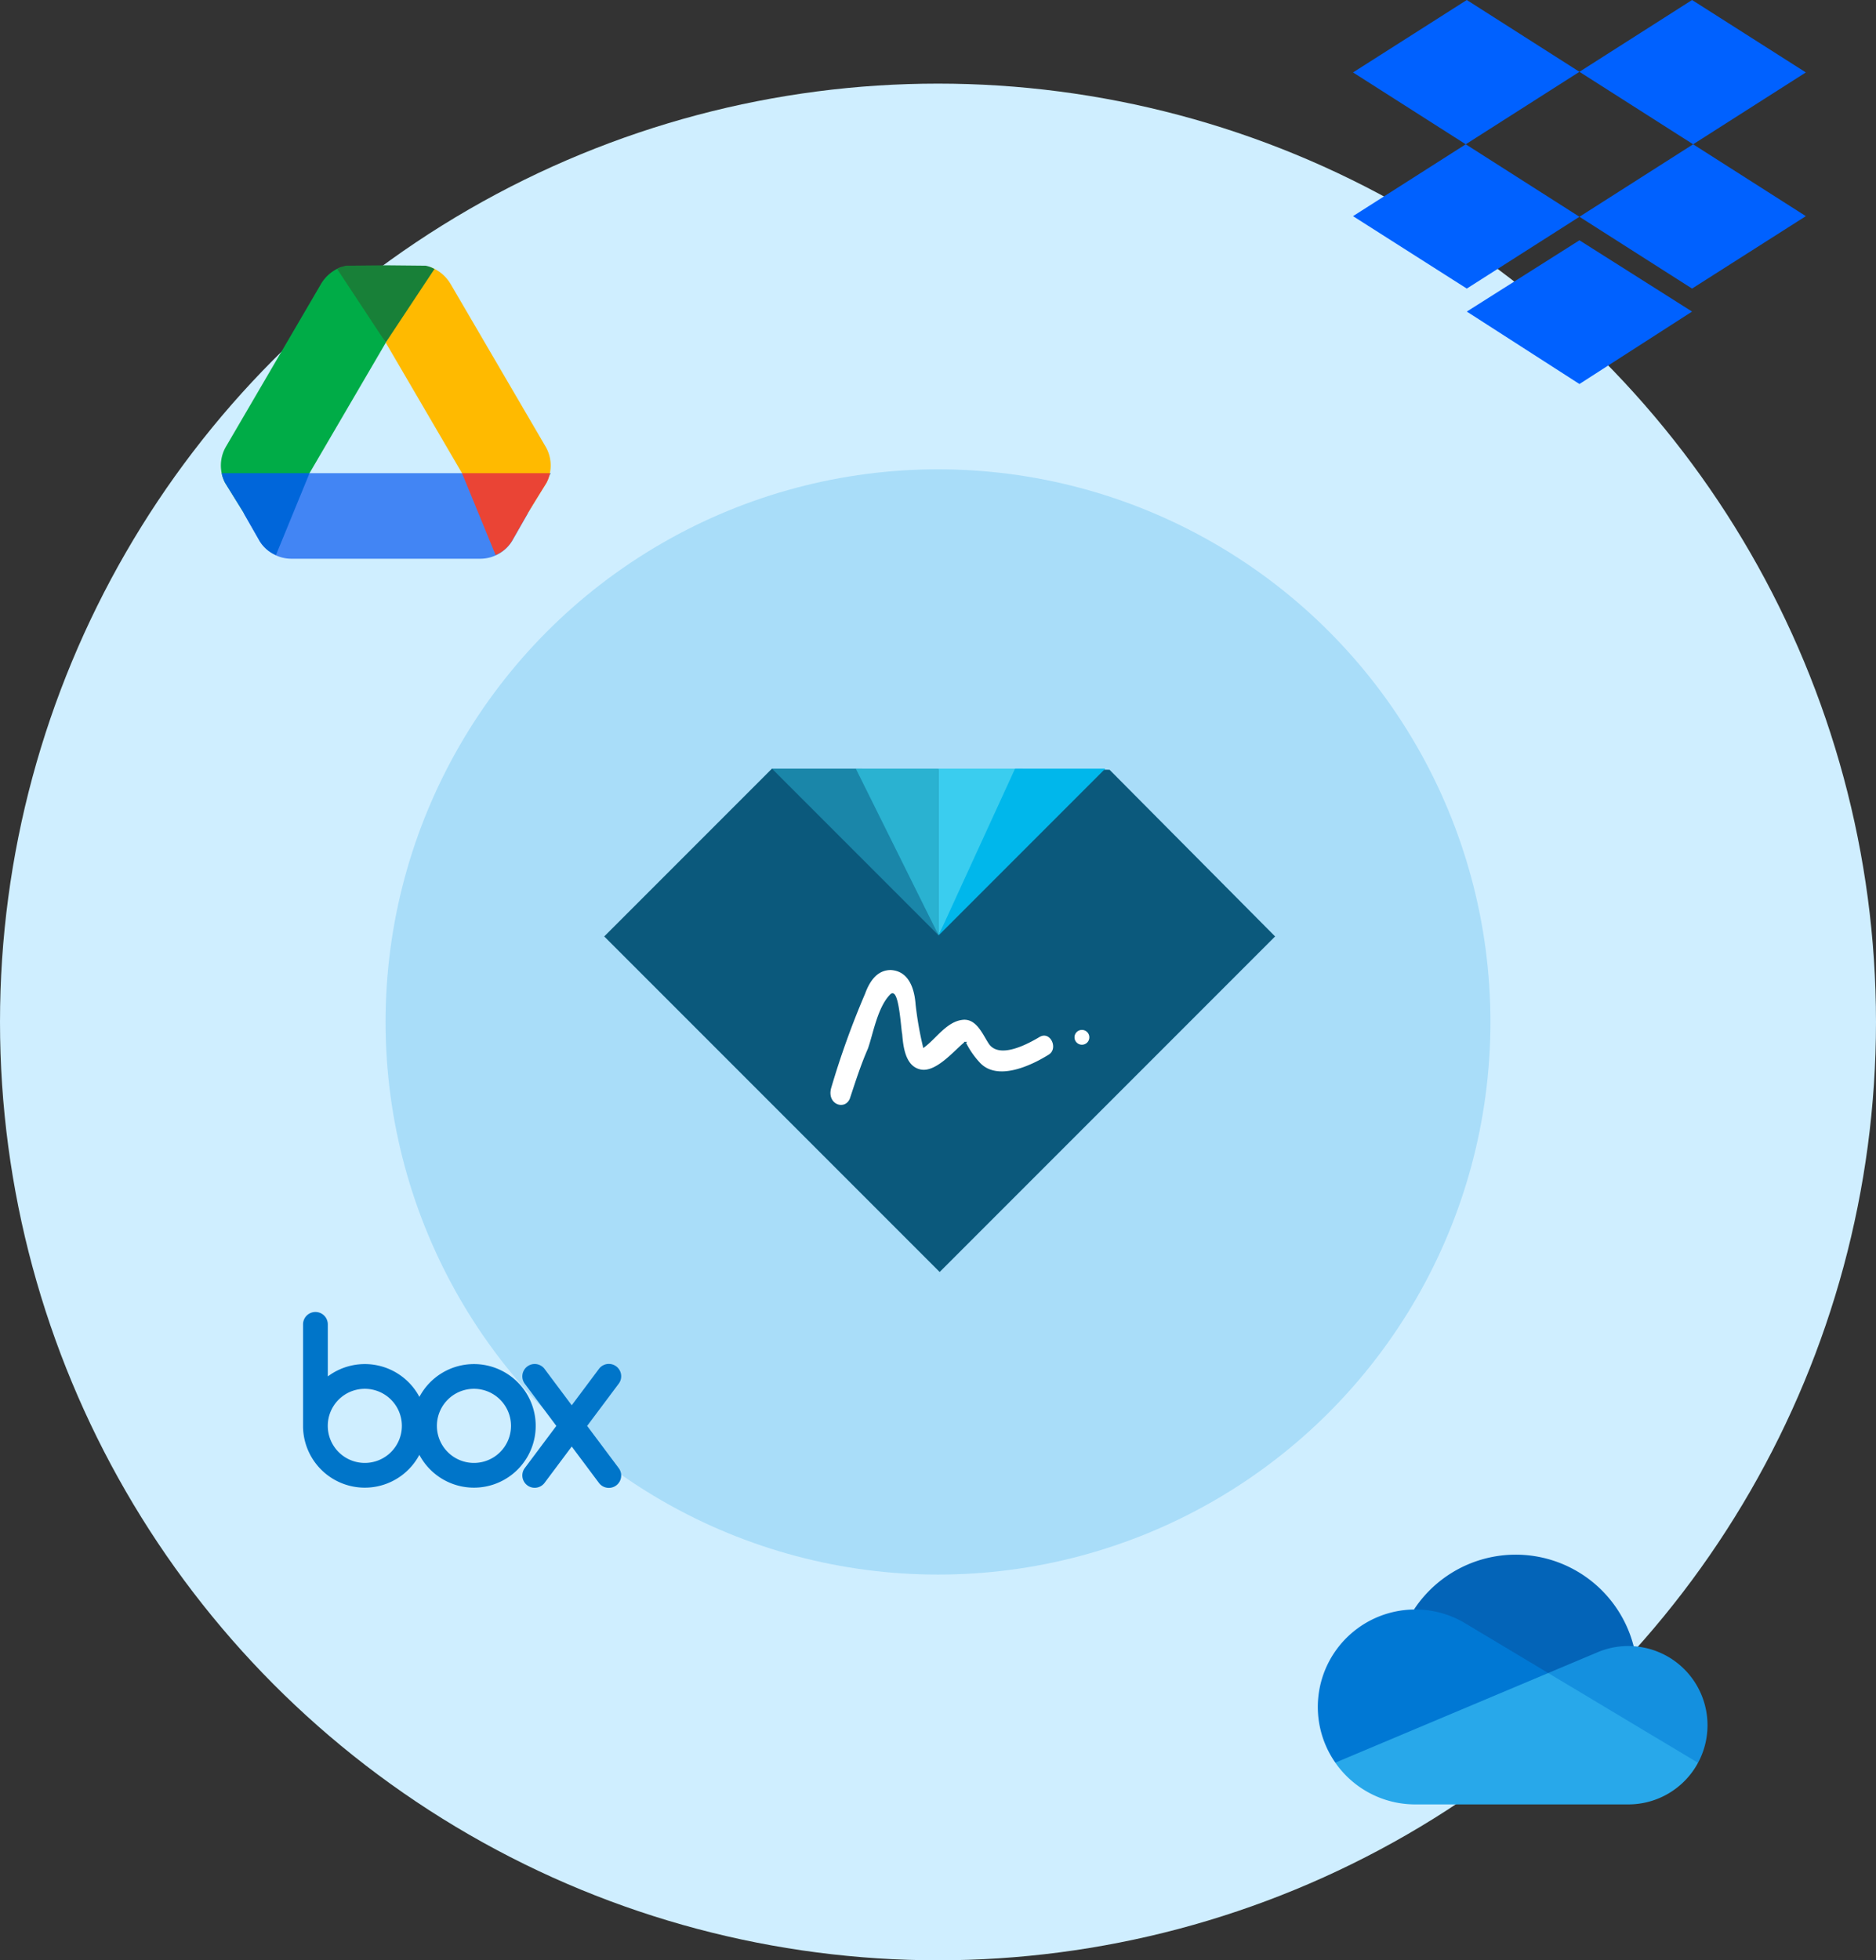
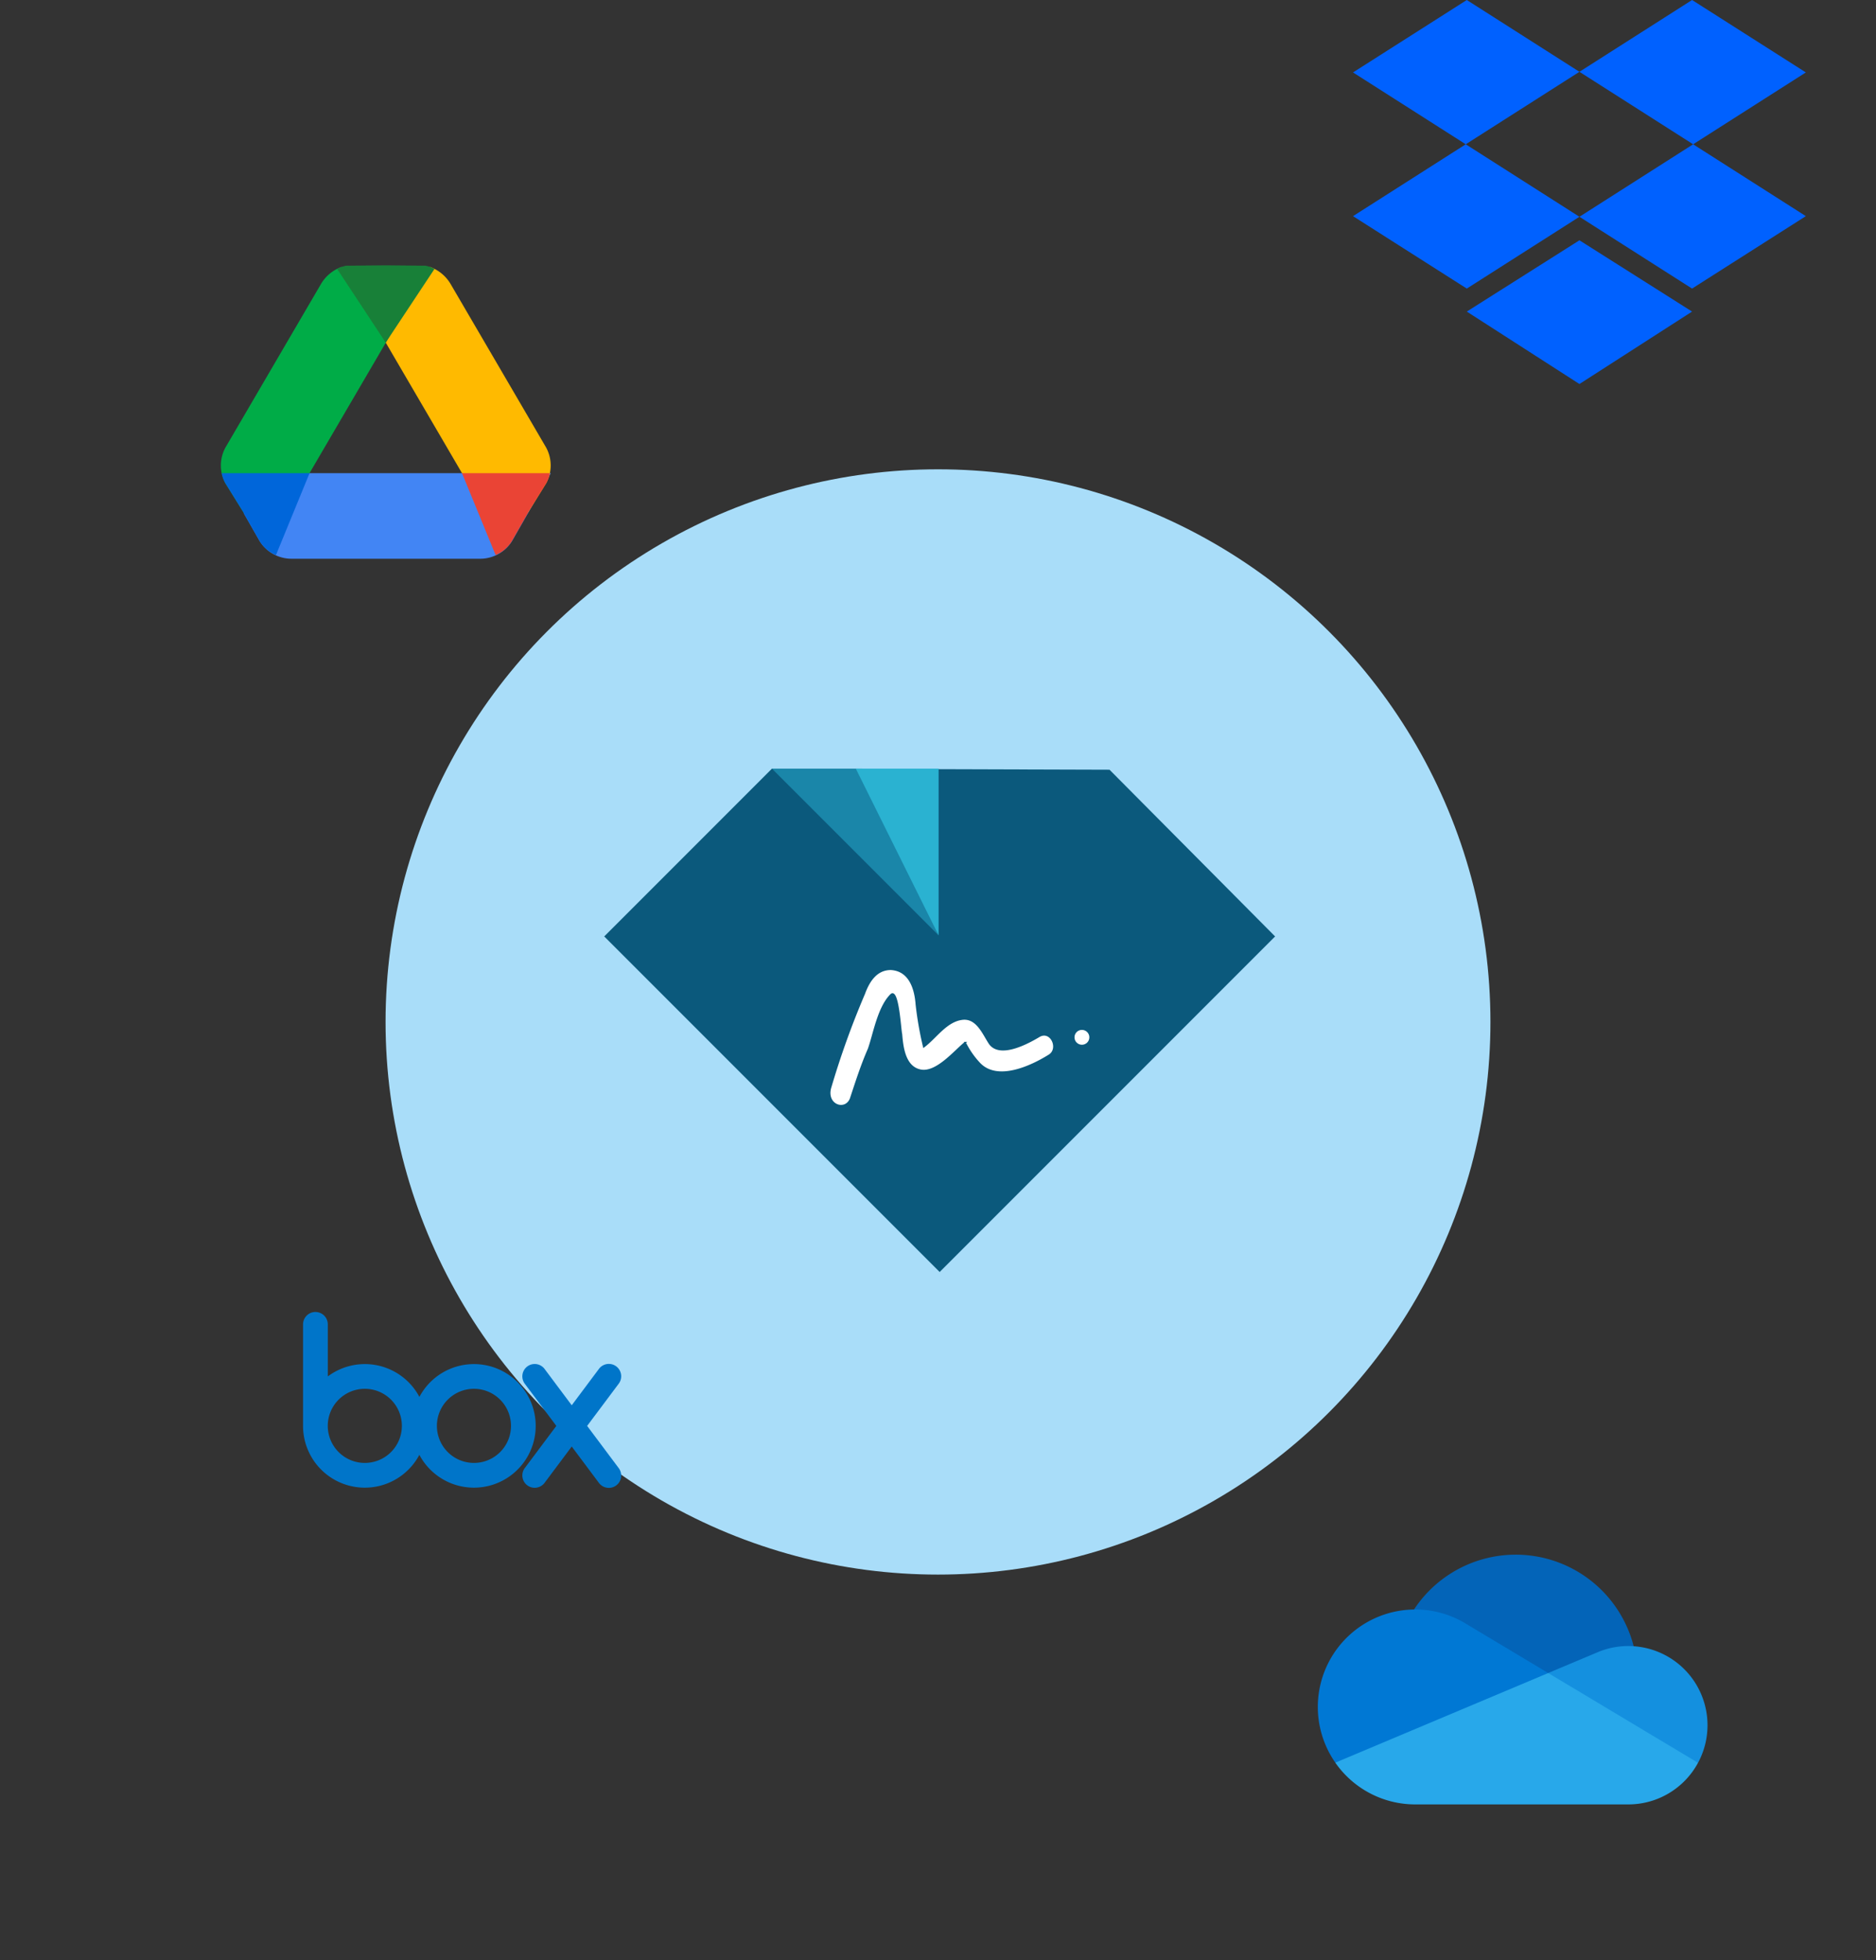
<svg xmlns="http://www.w3.org/2000/svg" width="326" height="340.525" viewBox="0 0 326 340.525">
  <rect x="0" y="0" width="326" height="340.525" fill="#333333" stroke="none" />
  <g id="Group_401" data-name="Group 401" transform="translate(-1192 -1938.475)">
-     <circle id="Ellipse_135" data-name="Ellipse 135" cx="163" cy="163" r="163" transform="translate(1192 1953)" fill="#cfeeff" />
    <circle id="Ellipse_136" data-name="Ellipse 136" cx="96" cy="96" r="96" transform="translate(1259 2020)" fill="#a9ddf9" />
    <g id="Group_400" data-name="Group 400" transform="translate(1297 2072)">
      <path id="Path_223" data-name="Path 223" d="M112.446,70,83.3,99.146l58.291,58.291,58.291-58.291L171.106,70.184Z" transform="translate(-83.3 -70)" fill="#0b597c" />
      <path id="Path_224" data-name="Path 224" d="M99.1,70l28.961,28.961L114.78,70Z" transform="translate(-69.954 -70)" fill="#1a86a9" />
      <path id="Path_225" data-name="Path 225" d="M107,70l14.388,28.961V70Z" transform="translate(-63.282 -70)" fill="#2ab2d1" />
-       <path id="Path_226" data-name="Path 226" d="M129.373,70,114.8,98.961V70Z" transform="translate(-56.693 -70)" fill="#3acdef" />
-       <path id="Path_227" data-name="Path 227" d="M143.761,70,114.8,98.961,128.082,70Z" transform="translate(-56.693 -70)" fill="#00b7eb" />
      <path id="Path_228" data-name="Path 228" d="M108.153,111.4c.922-2.767,1.845-5.718,3.136-8.67.922-2.582,1.66-7.194,3.874-9.408,1.291-1.291,1.66,6.272,1.845,6.825.184,2.214.553,5.718,3.32,6.272s5.9-3.32,7.747-4.8a14.79,14.79,0,0,0,2.4,3.5c3.136,3.5,9.223.553,12.175-1.291,1.845-1.107.369-4.427-1.66-3.32-1.845,1.107-6.825,3.874-8.67,1.291-1.107-1.66-2.214-4.612-4.8-4.243-2.767.369-4.612,3.32-6.641,4.8a60.3,60.3,0,0,1-1.291-7.379c-.184-2.583-1.107-5.9-4.427-6.087-2.583,0-3.874,2.214-4.612,4.243a146.218,146.218,0,0,0-5.9,16.418C103.911,112.512,107.231,113.618,108.153,111.4Z" transform="translate(-65.357 -54.036)" fill="#fff" stroke="#0b597c" stroke-miterlimit="10" stroke-width="0.252" />
      <circle id="Ellipse_23" data-name="Ellipse 23" cx="1.291" cy="1.291" r="1.291" transform="translate(81.718 45.379)" fill="#fff" />
    </g>
    <g id="box" transform="translate(1244.663 2166.432)">
      <path id="Path_989" data-name="Path 989" d="M29.7,9a10.73,10.73,0,0,0-9.482,5.7A10.734,10.734,0,0,0,4.3,11.144V2.1h0A2.147,2.147,0,0,0,0,2.1H0V19.91H0a10.731,10.731,0,0,0,20.211,4.853A10.734,10.734,0,1,0,29.7,9ZM10.733,26.17a6.438,6.438,0,1,1,6.438-6.438,6.438,6.438,0,0,1-6.438,6.438Zm18.964,0a6.438,6.438,0,1,1,6.438-6.438A6.438,6.438,0,0,1,29.7,26.17Z" fill="#0075c9" />
      <path id="Path_990" data-name="Path 990" d="M323.5,90.462l-5.5-7.348,5.5-7.348h0a2.147,2.147,0,0,0-3.433-2.579h0l-4.744,6.342-4.744-6.342h0a2.147,2.147,0,0,0-3.433,2.578h0l5.5,7.348-5.5,7.348h0a2.147,2.147,0,0,0,3.433,2.578h0l4.744-6.342,4.744,6.342h0a2.147,2.147,0,0,0,3.433-2.579Z" transform="translate(-268.634 -63.375)" fill="#0075c9" />
    </g>
    <g id="dropbox" transform="translate(1415 1917.796)">
      <path id="Path_991" data-name="Path 991" d="M78.772,101,59,113.582l58.917,37.547,19.772-12.582M117.917,101l19.772,12.582L78.772,151.13,59,138.547m19.772,16.577,19.573,12.582,19.573-12.582L98.345,142.741Z" transform="translate(-46.88 -80.321)" fill="#0061ff" />
    </g>
    <g id="google-drive" transform="translate(1227.881 1980.563)">
      <path id="Path_992" data-name="Path 992" d="M57.741,21,51.007,32.784a6.52,6.52,0,0,1-5.7,3.082H12.833a6.52,6.52,0,0,1-5.7-3.082l-2.765-4.84L15.814,21Z" transform="translate(2.098 19.104)" fill="#4285f4" />
      <path id="Path_993" data-name="Path 993" d="M23.486,4.13a6.852,6.852,0,0,0-3.625,3.032L3.474,35.2a6.52,6.52,0,0,0-.215,6.475l3.249,5.237,11.4-6.955L31.169,17.276Z" transform="translate(0 0.146)" fill="#00ac47" />
      <path id="Path_994" data-name="Path 994" d="M17.837,21H2.568a5.637,5.637,0,0,0,.616,1.718L6.416,27.93l-.024.015,2.766,4.84A6,6,0,0,0,12,35.224L17.837,21l-.017.01Z" transform="translate(0.075 19.104)" fill="#0066da" />
      <path id="Path_995" data-name="Path 995" d="M23.672,4.13A6.85,6.85,0,0,1,27.3,7.162L43.685,35.2a6.52,6.52,0,0,1,.215,6.475l-3.248,5.237L29.246,39.957,15.989,17.276Z" transform="translate(15.157 0.146)" fill="#ffba00" />
      <path id="Path_996" data-name="Path 996" d="M22.231,21H37.5a5.637,5.637,0,0,1-.616,1.718L33.652,27.93l.025.015-2.766,4.839a6,6,0,0,1-2.84,2.439L22.231,21l.017.01Z" transform="translate(22.171 19.104)" fill="#ea4435" />
      <path id="Path_997" data-name="Path 997" d="M28.156,4.285l0-.008a5.888,5.888,0,0,0-.766-.209L20.478,4l-6.917.068a5.888,5.888,0,0,0-.766.209,6.419,6.419,0,0,0-.779.354l8.439,12.792,8.47-12.786A6.435,6.435,0,0,0,28.156,4.285Z" transform="translate(10.691 0)" fill="#188038" />
    </g>
    <g id="OneDrive-Logo.wine" transform="translate(1421 2208.535)">
      <path id="Path_998" data-name="Path 998" d="M278.41,29.279l13.978-13.368A21.163,21.163,0,0,0,254.21,9.533C254.426,9.528,278.41,29.279,278.41,29.279Z" transform="translate(-237.497 0)" fill="#0364b8" />
      <path id="Path_999" data-name="Path 999" d="M25.823,147.443v0a16.846,16.846,0,0,0-8.893-2.524c-.073,0-.144,0-.216.005a16.923,16.923,0,0,0-13.671,26.6L23.983,168.9l16.056-12.946Z" transform="translate(0 -135.393)" fill="#0078d4" />
      <path id="Path_1000" data-name="Path 1000" d="M623.854,241.519c-.307-.021-.616-.035-.929-.035a13.706,13.706,0,0,0-5.452,1.125h0L609,246.173l9.339,11.535,16.7,4.058a13.756,13.756,0,0,0-11.181-20.248Z" transform="translate(-568.963 -225.608)" fill="#1490df" />
      <path id="Path_1001" data-name="Path 1001" d="M46.264,328.367a16.906,16.906,0,0,0,13.888,7.253H97.185a13.752,13.752,0,0,0,12.11-7.228L83.261,312.8Z" transform="translate(-43.223 -292.233)" fill="#28a8ea" />
    </g>
  </g>
</svg>